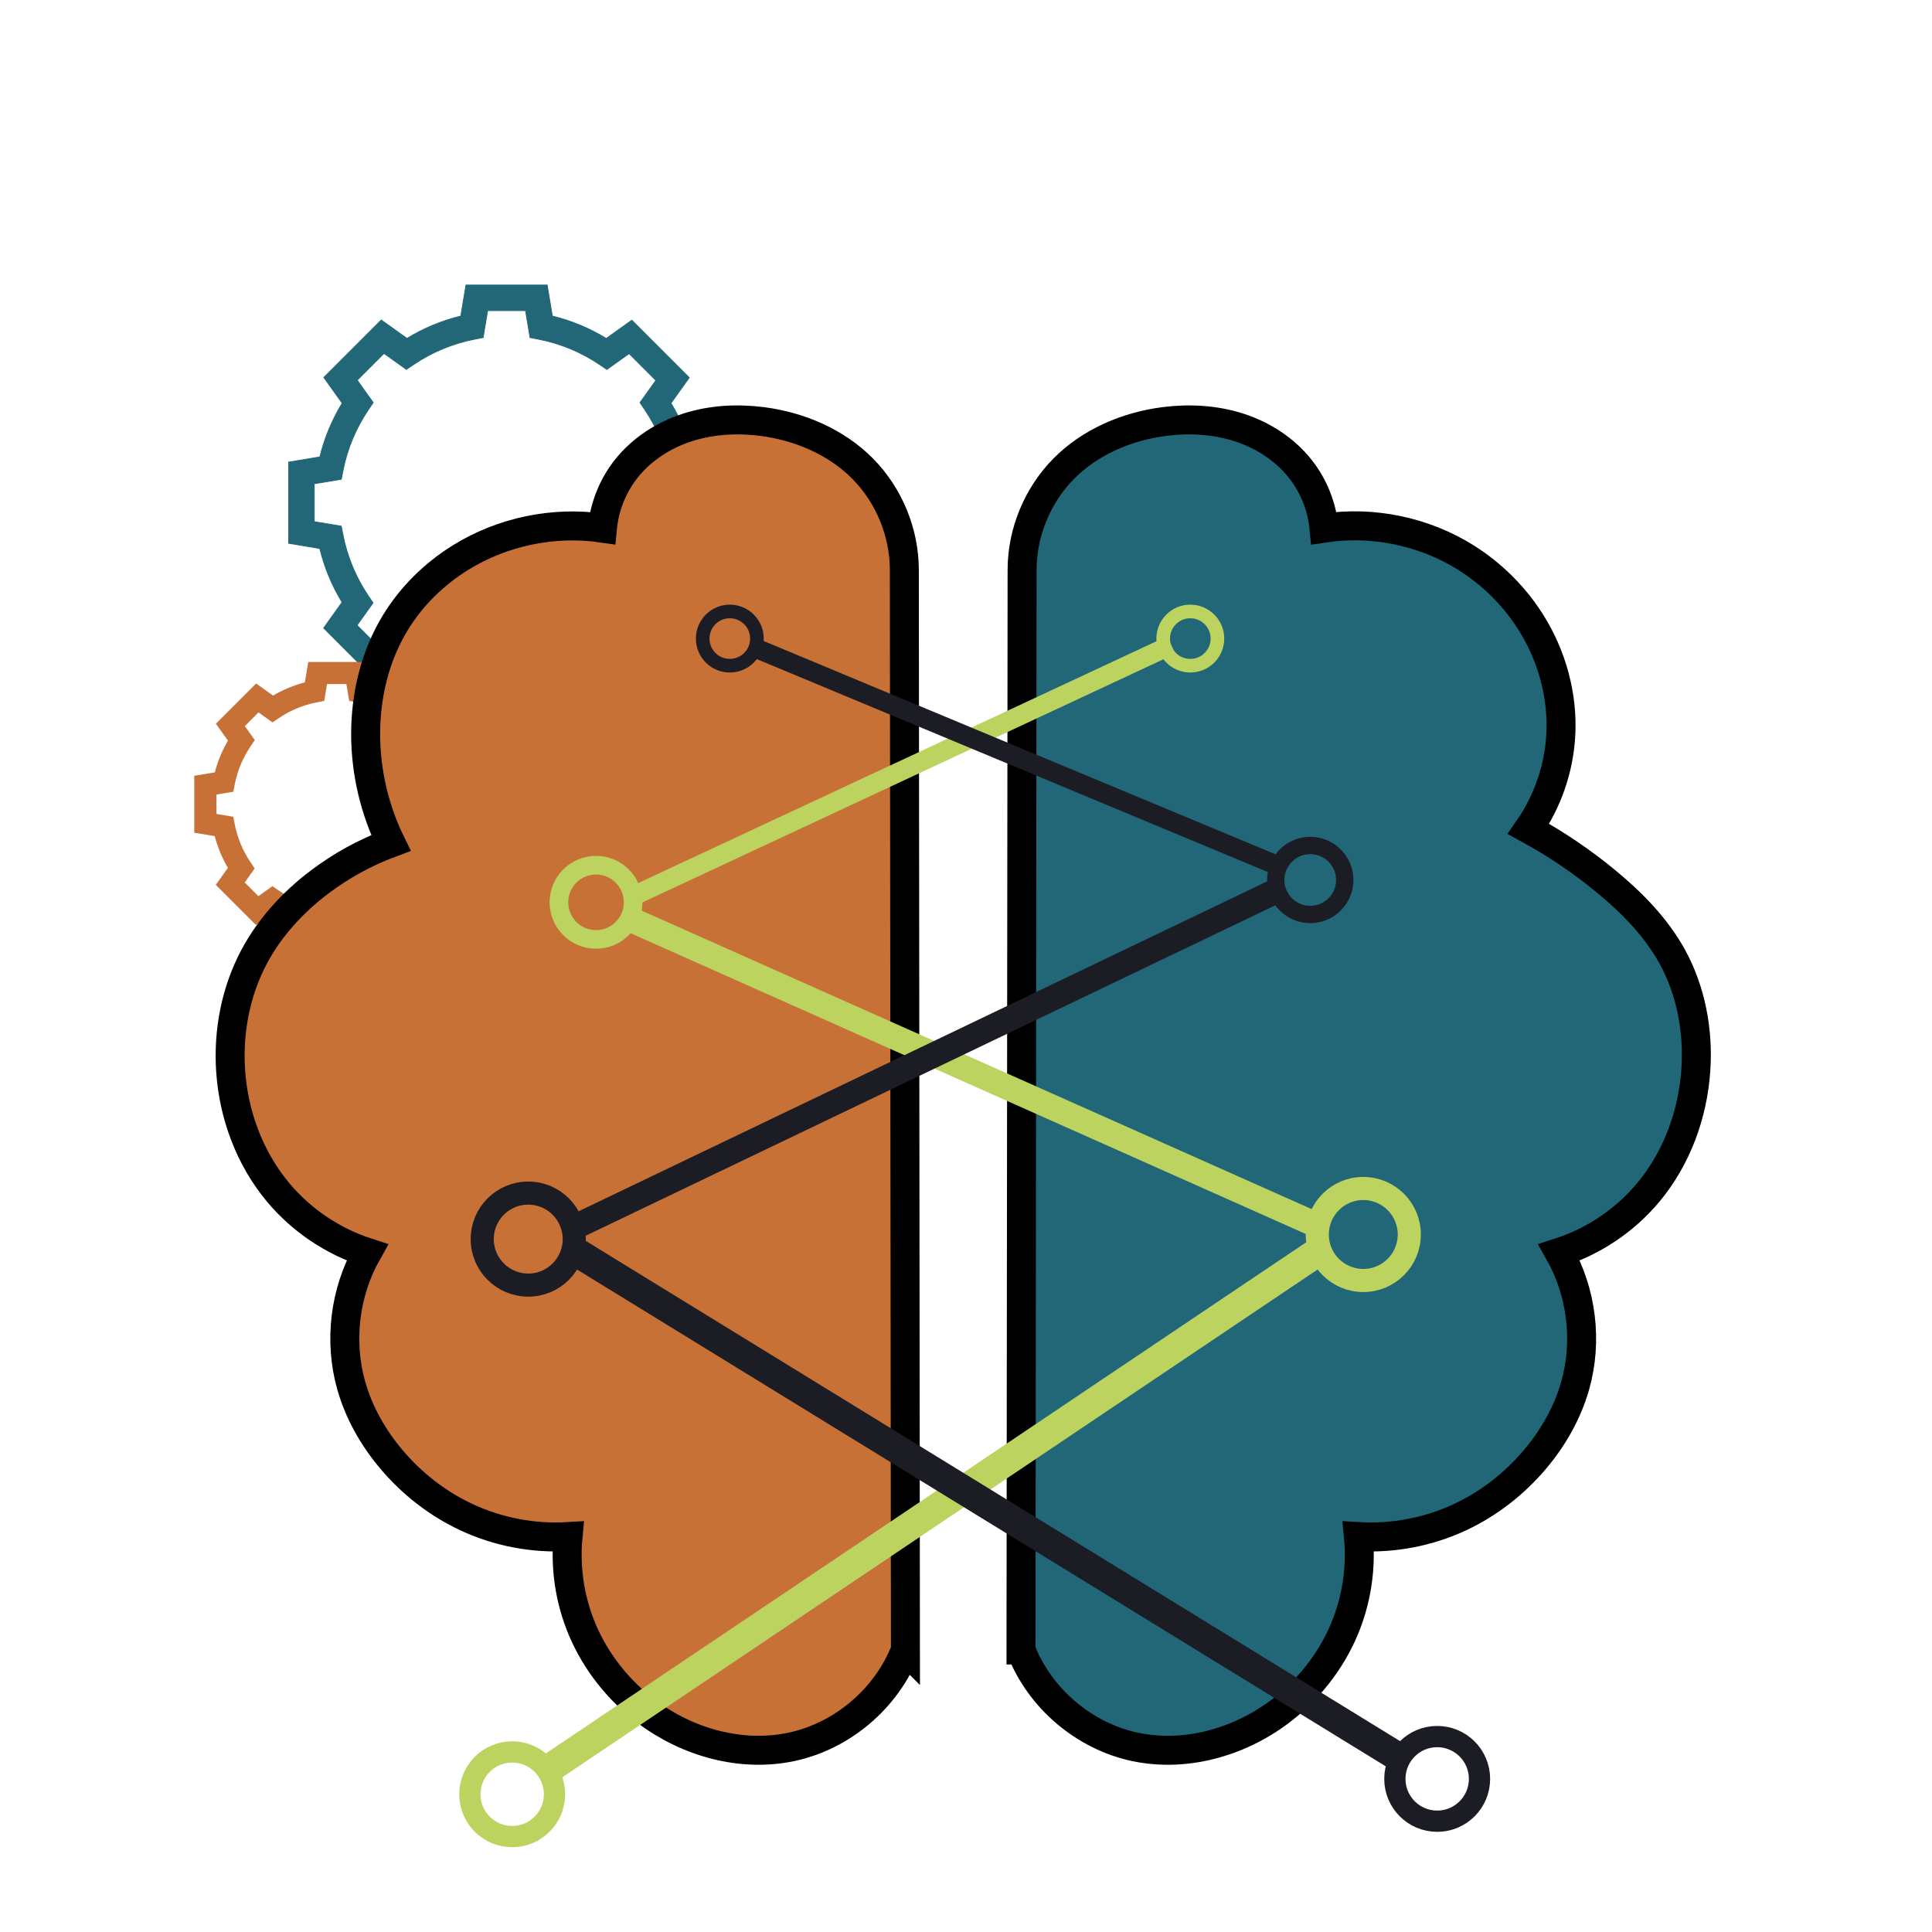
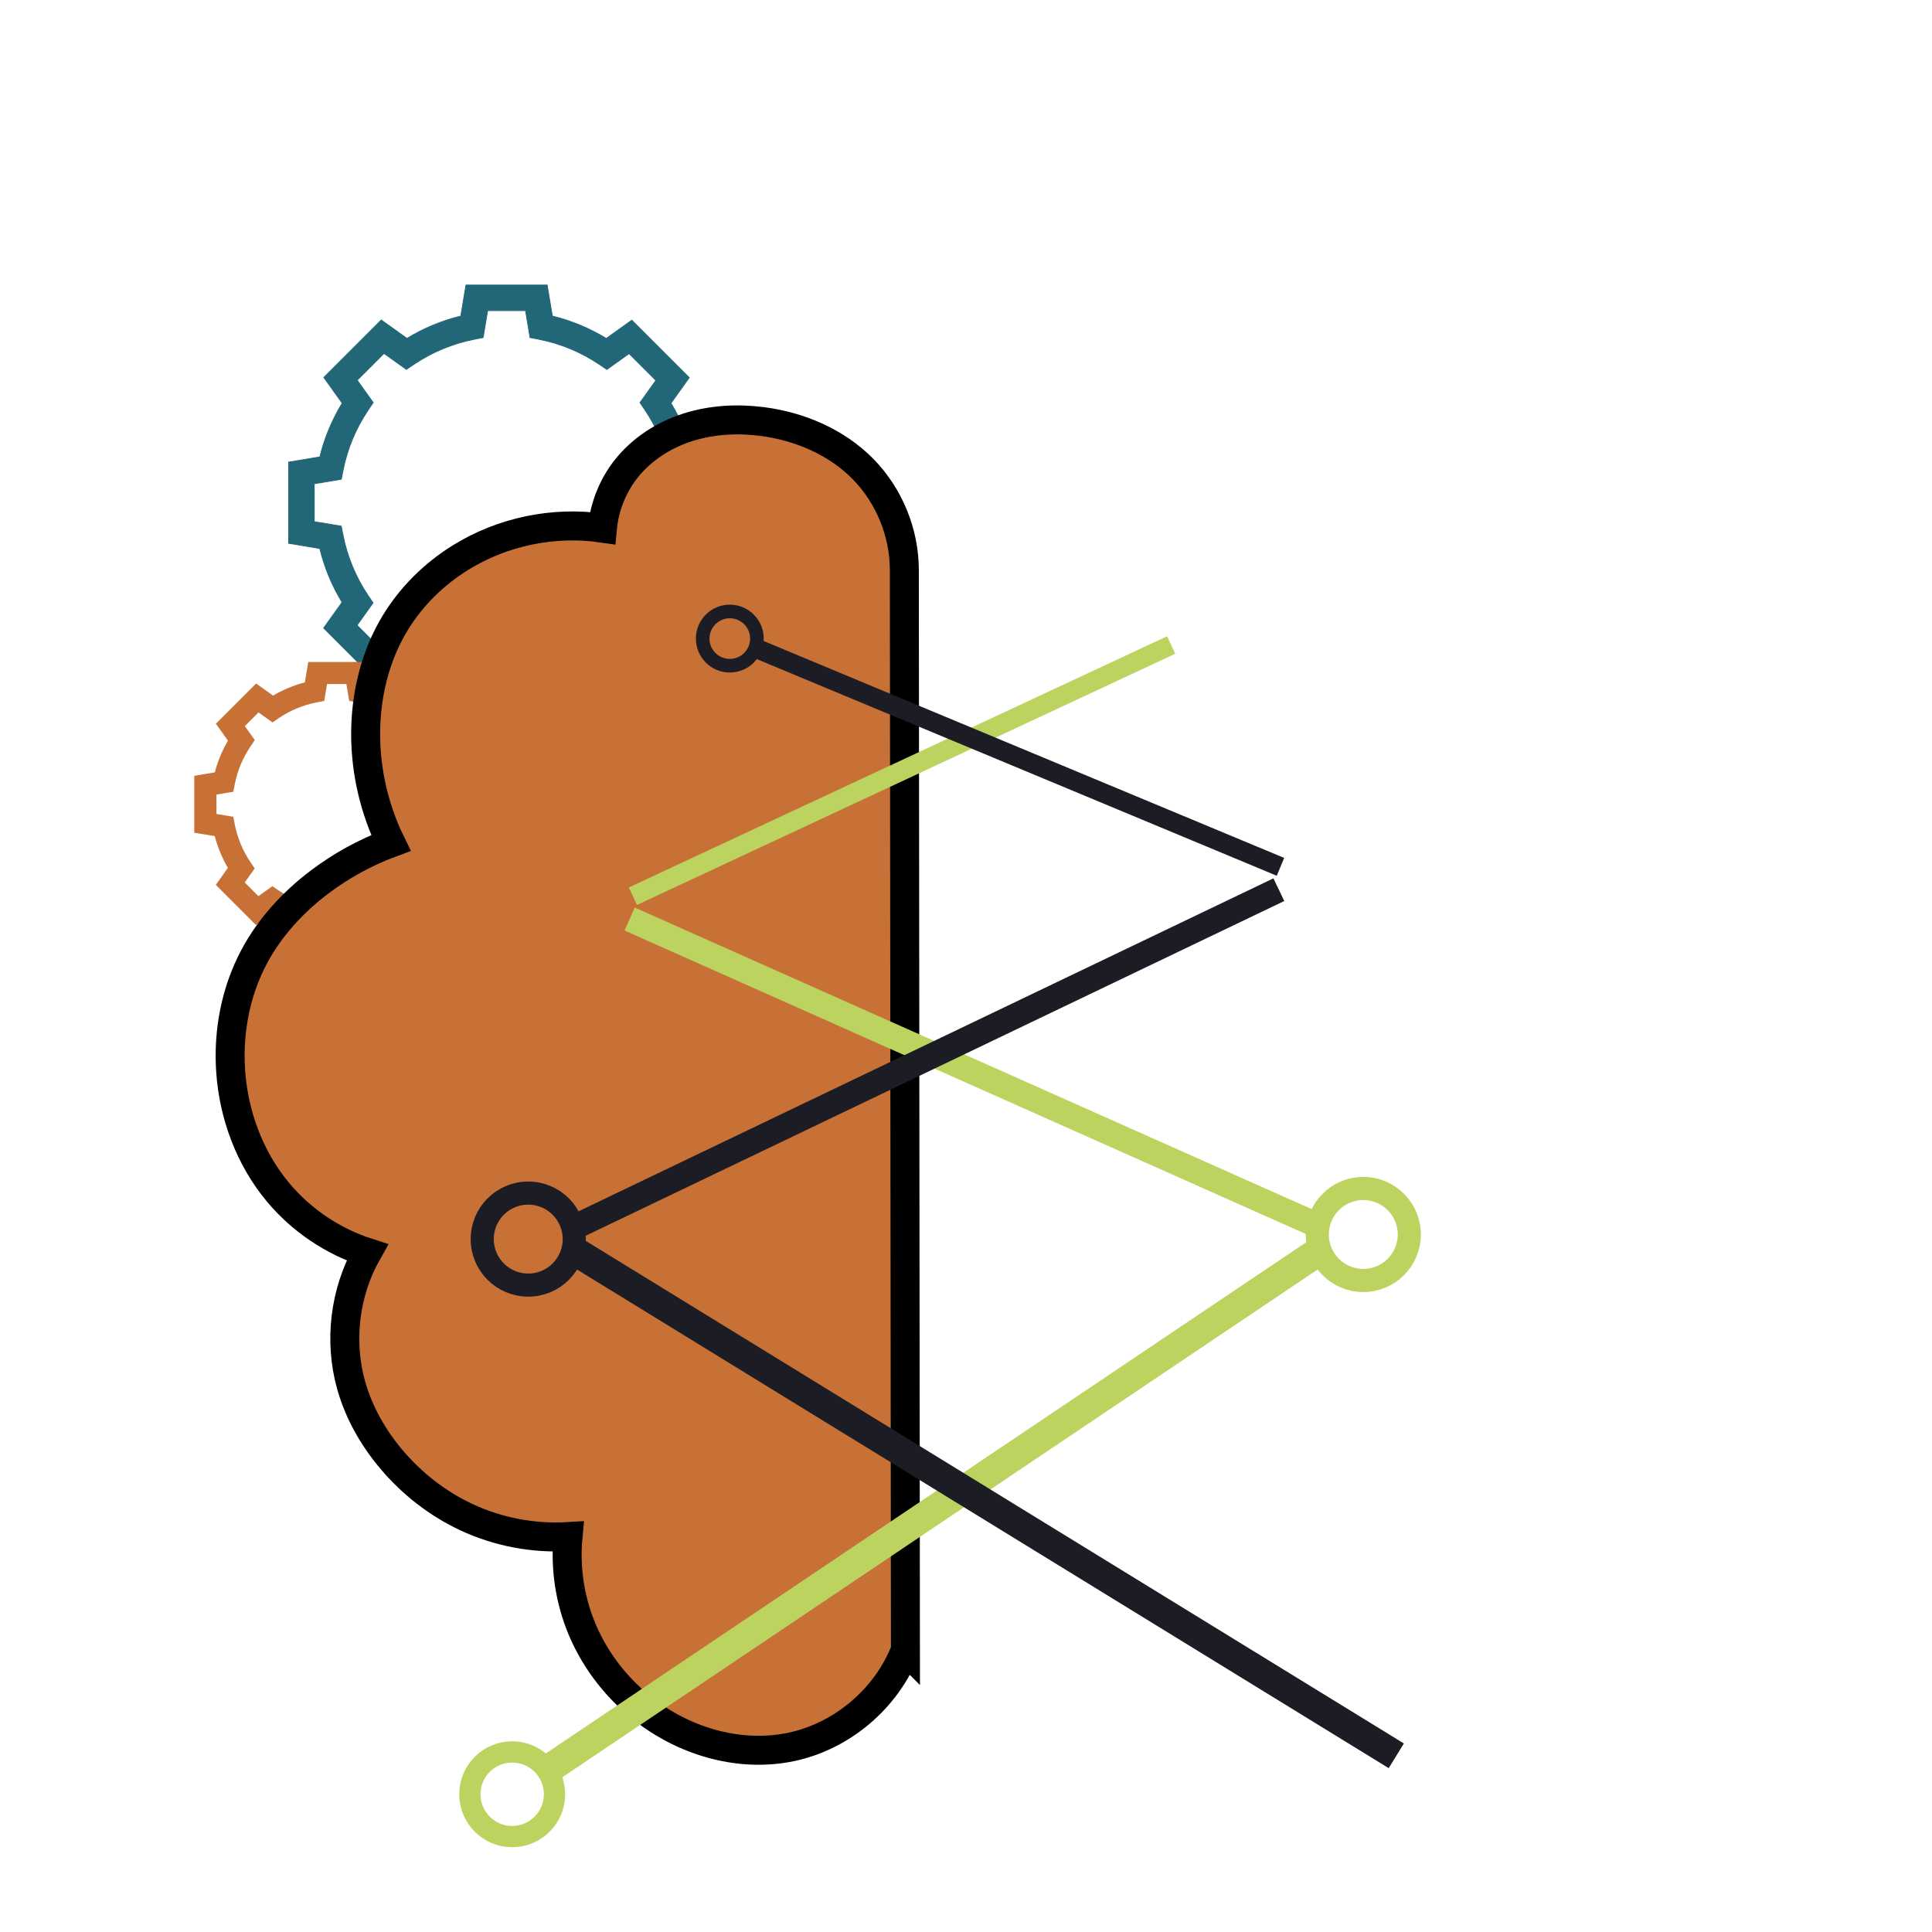
<svg xmlns="http://www.w3.org/2000/svg" xmlns:ns1="http://www.inkscape.org/namespaces/inkscape" xmlns:ns2="http://sodipodi.sourceforge.net/DTD/sodipodi-0.dtd" width="1000" height="1000" id="svg2" version="1.1" ns1:version="0.92.2 2405546, 2018-03-11" ns2:docname="ai-color.svg">
  <defs id="defs4">
    <ns1:path-effect effect="spiro" id="path-effect4127" is_visible="true" />
    <ns1:path-effect effect="spiro" id="path-effect4123" is_visible="true" />
    <ns1:path-effect effect="spiro" id="path-effect4119" is_visible="true" />
    <ns1:path-effect effect="spiro" id="path-effect4115" is_visible="true" />
    <ns1:path-effect effect="spiro" id="path-effect4111" is_visible="true" />
    <ns1:path-effect effect="spiro" id="path-effect4107" is_visible="true" />
    <ns1:path-effect is_visible="true" id="path-effect3759" effect="spiro" />
    <ns1:path-effect effect="spiro" id="path-effect2987" is_visible="true" />
  </defs>
  <ns2:namedview id="base" pagecolor="#ffffff" bordercolor="#666666" borderopacity="1.0" ns1:pageopacity="0.0" ns1:pageshadow="2" ns1:zoom="0.41876435" ns1:cx="146.90431" ns1:cy="450" ns1:document-units="px" ns1:current-layer="layer1" showgrid="false" ns1:showpageshadow="false" ns1:window-width="1366" ns1:window-height="708" ns1:window-x="0" ns1:window-y="0" ns1:window-maximized="1" />
  <g ns1:label="Layer 1" ns1:groupmode="layer" id="layer1" transform="translate(0,-52.362)">
    <path ns1:connector-curvature="0" d="m 358.88,289.016 c -2.406,-9.881 -6.292,-19.252 -11.594,-27.958 l 9.458,-13.242 -29.707,-29.708 -13.235,9.453 c -8.693,-5.298 -18.049,-9.184 -27.917,-11.595 l -2.677,-16.063 h -42.012 l -2.677,16.063 c -9.847,2.406 -19.189,6.284 -27.869,11.568 l -13.317,-9.513 -29.707,29.707 9.507,13.309 c -5.28,8.668 -9.158,17.994 -11.569,27.829 l -16.143,2.69 v 42.012 l 16.112,2.686 c 2.398,9.836 6.264,19.169 11.532,27.842 l -9.526,13.336 29.707,29.708 13.291,-9.493 c 8.673,5.295 18.01,9.184 27.855,11.604 l 2.682,16.094 h 42.012 l 2.672,-16.032 c 9.869,-2.398 19.23,-6.271 27.931,-11.558 l 13.261,9.473 29.707,-29.707 -9.44,-13.216 c 5.313,-8.699 9.211,-18.064 11.631,-27.944 l 16.014,-2.668 v -42.012 z m 2.774,33.486 -13.889,2.315 -0.882,4.489 c -2.225,11.315 -6.636,21.913 -13.113,31.499 l -2.568,3.802 8.204,11.486 -13.882,13.881 -11.513,-8.224 -3.799,2.553 c -9.593,6.448 -20.189,10.832 -31.494,13.031 l -4.5,0.875 -2.321,13.926 h -19.632 l -2.327,-13.961 -4.484,-0.885 c -11.284,-2.228 -21.854,-6.633 -31.418,-13.091 l -3.802,-2.568 -11.559,8.257 -13.882,-13.882 8.276,-11.587 -2.552,-3.799 c -6.43,-9.569 -10.807,-20.138 -13.01,-31.413 l -0.878,-4.495 -13.998,-2.334 v -19.632 l 14.015,-2.335 0.883,-4.487 c 2.219,-11.273 6.611,-21.836 13.054,-31.396 l 2.561,-3.801 -8.265,-11.571 13.882,-13.881 11.576,8.268 3.8,-2.559 c 9.573,-6.446 20.15,-10.835 31.435,-13.047 l 4.492,-0.88 2.324,-13.943 h 19.632 l 2.324,13.943 4.492,0.881 c 11.304,2.216 21.894,6.615 31.477,13.075 l 3.801,2.562 11.497,-8.212 13.882,13.882 -8.215,11.501 2.56,3.8 c 6.463,9.597 10.86,20.2 13.069,31.517 l 0.878,4.497 13.871,2.313 z" id="path3991" style="stroke-width:0.44;fill:#216778;stroke:#216778;fill-opacity:1;stroke-opacity:1" />
    <g transform="matrix(0.282,0,0,0.282,102.049,396.493)" id="g4079" style="stroke:#c87137;stroke-width:10.648;stroke-miterlimit:4;stroke-dasharray:none;stroke-opacity:1;fill:#c87137;fill-opacity:1">
      <g id="g4081" style="stroke:#c87137;stroke-width:10.648;stroke-miterlimit:4;stroke-dasharray:none;stroke-opacity:1;fill:#c87137;fill-opacity:1">
        <path id="path4083" d="m 475.701,202.384 c -5.465,-22.441 -14.29,-43.722 -26.33,-63.496 L 470.852,108.815 403.384,41.346 373.327,62.815 C 353.584,50.783 332.336,41.958 309.926,36.481 L 303.847,0 h -95.414 l -6.08,36.48 c -22.364,5.465 -43.581,14.271 -63.294,26.271 L 108.814,41.147 41.346,108.615 62.937,138.842 C 50.945,158.527 42.139,179.709 36.662,202.043 L 0,208.152 v 95.414 l 36.591,6.099 c 5.446,22.338 14.226,43.534 26.191,63.232 l -21.634,30.288 67.468,67.469 30.184,-21.56 c 19.698,12.025 40.902,20.858 63.262,26.354 L 208.153,512 h 95.414 l 6.068,-36.41 c 22.413,-5.445 43.674,-14.243 63.434,-26.25 l 30.117,21.513 67.468,-67.467 -21.438,-30.014 c 12.066,-19.757 20.918,-41.026 26.415,-63.464 L 512,303.848 v -95.414 z m 6.299,76.05 -31.543,5.257 -2.004,10.194 c -5.053,25.697 -15.072,49.767 -29.78,71.538 l -5.833,8.635 18.631,26.085 -31.527,31.526 -26.147,-18.677 -8.627,5.799 c -21.786,14.643 -45.85,24.6 -71.525,29.595 l -10.22,1.987 -5.272,31.627 h -44.586 l -5.285,-31.707 -10.184,-2.011 c -25.626,-5.061 -49.633,-15.063 -71.354,-29.731 l -8.635,-5.832 -26.251,18.752 -31.527,-31.527 18.796,-26.314 -5.796,-8.627 C 78.729,343.27 68.788,319.267 63.785,293.661 L 61.79,283.452 30,278.152 v -44.586 l 31.83,-5.304 2.006,-10.191 C 68.876,192.47 78.85,168.48 93.482,146.767 l 5.817,-8.632 -18.77,-26.278 31.527,-31.526 26.289,18.777 8.63,-5.811 C 168.717,78.658 192.737,68.689 218.367,63.665 L 228.569,61.666 233.847,30 h 44.586 l 5.278,31.666 10.202,2 c 25.672,5.032 49.724,15.023 71.487,29.694 l 8.632,5.819 26.11,-18.65 31.527,31.527 -18.658,26.12 5.813,8.63 c 14.679,21.795 24.665,45.877 29.68,71.578 l 1.993,10.212 31.503,5.252 z" ns1:connector-curvature="0" style="stroke:#c87137;stroke-width:10.648;stroke-miterlimit:4;stroke-dasharray:none;stroke-opacity:1;fill:#c87137;fill-opacity:1" />
      </g>
    </g>
    <path style="fill:#c87137;fill-opacity:1;stroke:#000000;stroke-width:15;stroke-linecap:butt;stroke-linejoin:miter;stroke-miterlimit:4;stroke-dasharray:none;stroke-opacity:1" d="m 468.647,906.396 -0.565,-559.246 c -0.058,-19.255 -7.931,-38.374 -21.448,-52.087 -13.722,-13.921 -32.7,-22.012 -52.087,-24.512 -12.9,-1.663 -26.204,-0.955 -38.592,3.011 -12.388,3.966 -23.822,11.288 -31.879,21.5 -6.908,8.756 -11.219,19.535 -12.256,30.64 -25.289,-3.697 -51.826,1.831 -73.535,15.32 -13.619,8.462 -25.372,20.004 -33.703,33.703 -10.561,17.364 -15.436,37.892 -15.32,58.215 0.11,19.236 4.61,38.435 13.059,55.716 -13.236,4.924 -25.746,11.793 -37.006,20.317 -13.697,10.37 -25.61,23.308 -33.703,38.463 -9.551,17.883 -13.546,38.548 -12.256,58.78 1.463,22.933 9.796,45.563 24.512,63.213 12.059,14.463 28.278,25.418 46.198,31.205 -11.665,20.632 -14.722,45.961 -8.3,68.775 3.976,14.125 11.407,27.169 20.883,38.374 10.6,12.534 23.833,22.877 38.701,29.836 16.353,7.654 34.629,11.154 52.652,10.084 -1.554,16.236 0.964,32.846 7.258,47.893 7.101,16.975 18.974,31.868 33.703,42.895 21.131,15.82 48.842,23.53 74.665,18.057 26.32,-5.578 49.267,-25.079 59.018,-50.153 z" id="path2985" ns1:path-effect="#path-effect2987" ns1:original-d="m 468.6468,906.39616 -0.56514,-559.24555 c 0,0 -8.50139,-38.48722 -21.44765,-52.08713 -13.23041,-13.8984 -32.92483,-23.50363 -52.08713,-24.51159 -24.83632,-1.30643 -52.48678,7.33239 -70.4708,24.51159 -7.95408,7.59809 -12.2558,30.6395 -12.2558,30.6395 0,0 -51.50694,3.41721 -73.53477,15.31973 -13.9779,7.55284 -25.79027,19.92632 -33.70345,33.70344 -9.99393,17.39979 -15.04795,38.15118 -15.31974,58.21502 -0.25839,19.07365 13.05923,55.71621 13.05923,55.71621 0,0 -26.03425,11.50536 -37.00568,20.31738 -13.29059,10.67474 -26.09665,23.20741 -33.70344,38.46278 -8.93123,17.91155 -13.89871,38.83296 -12.25579,58.78016 1.85509,22.52329 10.41881,45.54536 24.51159,63.21266 11.58807,14.52732 46.19753,31.20462 46.19753,31.20462 -2.20256,22.65941 -12.64125,46.09572 -8.2999,68.77543 2.73789,14.30308 11.4321,27.29443 20.88252,38.37427 10.57062,12.39319 23.8478,23.14953 38.70106,29.83604 16.29476,7.33542 52.65227,10.0838 52.65227,10.0838 0,0 0.84882,33.0729 7.25816,47.89292 7.21807,16.69006 18.40464,33.06646 33.70343,42.89529 21.54297,13.84045 49.75438,23.98277 74.66504,18.05688 25.11587,-5.97473 59.01846,-50.15345 59.01846,-50.15345 z" ns1:connector-curvature="0" ns2:nodetypes="ccaaacaaacaaaacaaacaaac" />
-     <path ns2:nodetypes="ccaaacaaacaaaacaaacaaac" ns1:connector-curvature="0" ns1:original-d="m 528.46859,906.39616 0.56514,-559.24555 c 0,0 8.50138,-38.48722 21.44764,-52.08713 13.23042,-13.8984 32.92484,-23.50363 52.08713,-24.51159 24.83633,-1.30643 52.48678,7.33239 70.47081,24.51159 7.95407,7.59809 12.25579,30.6395 12.25579,30.6395 0,0 51.50695,3.41721 73.53478,15.31973 13.9779,7.55284 25.79027,19.92632 33.70344,33.70344 9.99393,17.39979 16.06543,38.16322 15.31975,58.21502 -0.63487,17.07193 -16.68832,48.45805 -16.68832,48.45805 0,0 28.36868,16.73589 40.63477,27.57554 12.77364,11.28821 26.09665,23.20741 33.70343,38.46278 8.93124,17.91155 13.89871,38.83296 12.25579,58.78016 -1.85509,22.52329 -10.4188,45.54536 -24.51158,63.21266 -11.58807,14.52732 -46.19753,31.20462 -46.19753,31.20462 2.20255,22.65941 12.64125,46.09572 8.2999,68.77543 -2.73789,14.30308 -11.4321,27.29443 -20.88253,38.37427 -10.57061,12.39319 -23.84779,23.14953 -38.70105,29.83604 -16.29476,7.33542 -52.65228,10.0838 -52.65228,10.0838 0,0 -0.84882,33.0729 -7.25815,47.89292 -7.21807,16.69006 -18.40464,33.06646 -33.70343,42.89529 -21.54297,13.84045 -49.75438,23.98277 -74.66504,18.05688 -25.11587,-5.97473 -59.01846,-50.15345 -59.01846,-50.15345 z" ns1:path-effect="#path-effect3759" id="path3757" d="m 528.469,906.396 0.565,-559.246 c 0.058,-19.255 7.931,-38.374 21.448,-52.087 13.722,-13.921 32.7,-22.012 52.087,-24.512 12.9,-1.663 26.204,-0.955 38.592,3.011 12.388,3.966 23.822,11.288 31.879,21.5 6.908,8.756 11.219,19.535 12.256,30.64 25.286,-3.824 51.88,1.717 73.535,15.32 13.568,8.523 25.205,20.12 33.703,33.703 10.812,17.282 16.461,37.861 15.32,58.215 -0.968,17.275 -6.814,34.25 -16.688,48.458 14.391,7.854 28.021,17.103 40.635,27.576 13.194,10.954 25.426,23.445 33.703,38.463 9.794,17.769 13.625,38.537 12.256,58.78 -1.551,22.921 -9.821,45.55 -24.512,63.213 -12.043,14.48 -28.268,25.439 -46.198,31.205 11.665,20.632 14.722,45.961 8.3,68.775 -3.976,14.125 -11.407,27.169 -20.883,38.374 -10.6,12.534 -23.833,22.877 -38.701,29.836 -16.353,7.654 -34.629,11.154 -52.652,10.084 1.554,16.236 -0.964,32.846 -7.258,47.893 -7.101,16.975 -18.974,31.868 -33.703,42.895 -21.131,15.82 -48.842,23.53 -74.665,18.057 -26.32,-5.578 -49.267,-25.079 -59.018,-50.153 z" style="fill:#216778;fill-opacity:1;stroke:#000000;stroke-width:15;stroke-linecap:butt;stroke-linejoin:miter;stroke-miterlimit:4;stroke-dasharray:none;stroke-opacity:1" />
    <g id="g3993" transform="translate(-830.279,373.242)" />
    <g id="g3995" transform="translate(-830.279,373.242)" />
    <g id="g3997" transform="translate(-830.279,373.242)" />
    <g id="g3999" transform="translate(-830.279,373.242)" />
    <g id="g4001" transform="translate(-830.279,373.242)" />
    <g id="g4003" transform="translate(-830.279,373.242)" />
    <g id="g4005" transform="translate(-830.279,373.242)" />
    <g id="g4007" transform="translate(-830.279,373.242)" />
    <g id="g4009" transform="translate(-830.279,373.242)" />
    <g id="g4011" transform="translate(-830.279,373.242)" />
    <g id="g4013" transform="translate(-830.279,373.242)" />
    <g id="g4015" transform="translate(-830.279,373.242)" />
    <g id="g4017" transform="translate(-830.279,373.242)" />
    <g id="g4019" transform="translate(-830.279,373.242)" />
    <g id="g4021" transform="translate(-830.279,373.242)" />
    <path style="fill:#afc6e9;stroke:#bcd35f;stroke-width:10;stroke-linecap:butt;stroke-linejoin:miter;stroke-miterlimit:4;stroke-dasharray:none;stroke-opacity:1" d="M 606.207,386.214 327.595,516.232" id="path4117" ns1:path-effect="#path-effect4119" ns1:original-d="M 606.20686,386.21357 327.59523,516.23234" ns1:connector-curvature="0" />
-     <circle r="14.039" cy="382.892" cx="616.098" style="fill:none;stroke:#bcd35f;stroke-width:7.05;stroke-linecap:butt;stroke-linejoin:round;stroke-miterlimit:4;stroke-dasharray:none;stroke-opacity:1" id="path4085" />
    <path style="fill:none;stroke:#bcd35f;stroke-width:13;stroke-linecap:butt;stroke-linejoin:miter;stroke-miterlimit:4;stroke-dasharray:none;stroke-opacity:1" d="M 325.907,528.052 682.192,686.776" id="path4121" ns1:path-effect="#path-effect4123" ns1:original-d="M 325.90668,528.05222 682.19186,686.77643" ns1:connector-curvature="0" />
-     <circle r="19.206" cy="519.395" cx="308.497" id="path4095" style="fill:none;stroke:#bcd35f;stroke-width:9.644;stroke-linecap:butt;stroke-linejoin:round;stroke-miterlimit:4;stroke-dasharray:none;stroke-opacity:1" />
    <path style="fill:none;stroke:#bcd35f;stroke-width:15;stroke-linecap:butt;stroke-linejoin:miter;stroke-miterlimit:4;stroke-dasharray:none;stroke-opacity:1" d="M 682.192,700.285 280.316,970.454" id="path4125" ns1:path-effect="#path-effect4127" ns1:original-d="M 682.19186,700.28487 280.31568,970.45372" ns1:connector-curvature="0" />
    <circle r="21.905" cy="981.067" cx="265.104" style="fill:none;stroke:#bcd35f;stroke-width:11;stroke-linecap:butt;stroke-linejoin:round;stroke-miterlimit:4;stroke-dasharray:none;stroke-opacity:1" id="path4099" />
    <path style="fill:#214478;stroke:#1c1c24;stroke-width:10;stroke-linecap:butt;stroke-linejoin:miter;stroke-miterlimit:4;stroke-dasharray:none;stroke-opacity:1" d="M 389.228,387.058 662.773,501.035" id="path4105" ns1:path-effect="#path-effect4107" ns1:original-d="M 389.2275,387.05785 662.77347,501.03533" ns1:connector-curvature="0" ns2:nodetypes="cc" />
    <path style="fill:none;stroke:#1c1c24;stroke-width:13;stroke-linecap:butt;stroke-linejoin:miter;stroke-miterlimit:4;stroke-dasharray:none;stroke-opacity:1" d="M 661.929,512.855 297.201,687.621" id="path4109" ns1:path-effect="#path-effect4111" ns1:original-d="M 661.92919,512.85523 297.20124,687.6207" ns1:connector-curvature="0" />
    <path style="fill:none;stroke:#1c1c24;stroke-width:15;stroke-linecap:butt;stroke-linejoin:miter;stroke-miterlimit:4;stroke-dasharray:none;stroke-opacity:1" d="m 298.046,700.285 424.672,260.882" id="path4113" ns1:path-effect="#path-effect4115" ns1:original-d="m 298.04551,700.28487 424.67167,260.8818" ns1:connector-curvature="0" />
-     <circle r="17.856" cy="507.843" cx="678.186" id="path4087" style="fill:none;stroke:#1c1c24;stroke-width:8.967;stroke-linecap:butt;stroke-linejoin:round;stroke-miterlimit:4;stroke-dasharray:none;stroke-opacity:1" />
    <circle r="14.039" cy="382.892" cx="377.749" style="fill:none;stroke:#1c1c24;stroke-width:7.05;stroke-linecap:butt;stroke-linejoin:round;stroke-miterlimit:4;stroke-dasharray:none;stroke-opacity:1" id="path4093" />
    <circle r="23.814" cy="691.329" cx="705.634" id="path4103" style="fill:none;stroke:#bcd35f;stroke-width:11.958;stroke-linecap:butt;stroke-linejoin:round;stroke-miterlimit:4;stroke-dasharray:none;stroke-opacity:1" />
-     <circle r="21.905" cy="973.111" cx="743.885" style="fill:none;stroke:#1c1c24;stroke-width:11;stroke-linecap:butt;stroke-linejoin:round;stroke-miterlimit:4;stroke-dasharray:none;stroke-opacity:1" id="path4097" />
    <circle r="23.814" cy="693.717" cx="273.41" style="fill:none;stroke:#1c1c24;stroke-width:11.958;stroke-linecap:butt;stroke-linejoin:round;stroke-miterlimit:4;stroke-dasharray:none;stroke-opacity:1" id="path4101" />
  </g>
</svg>